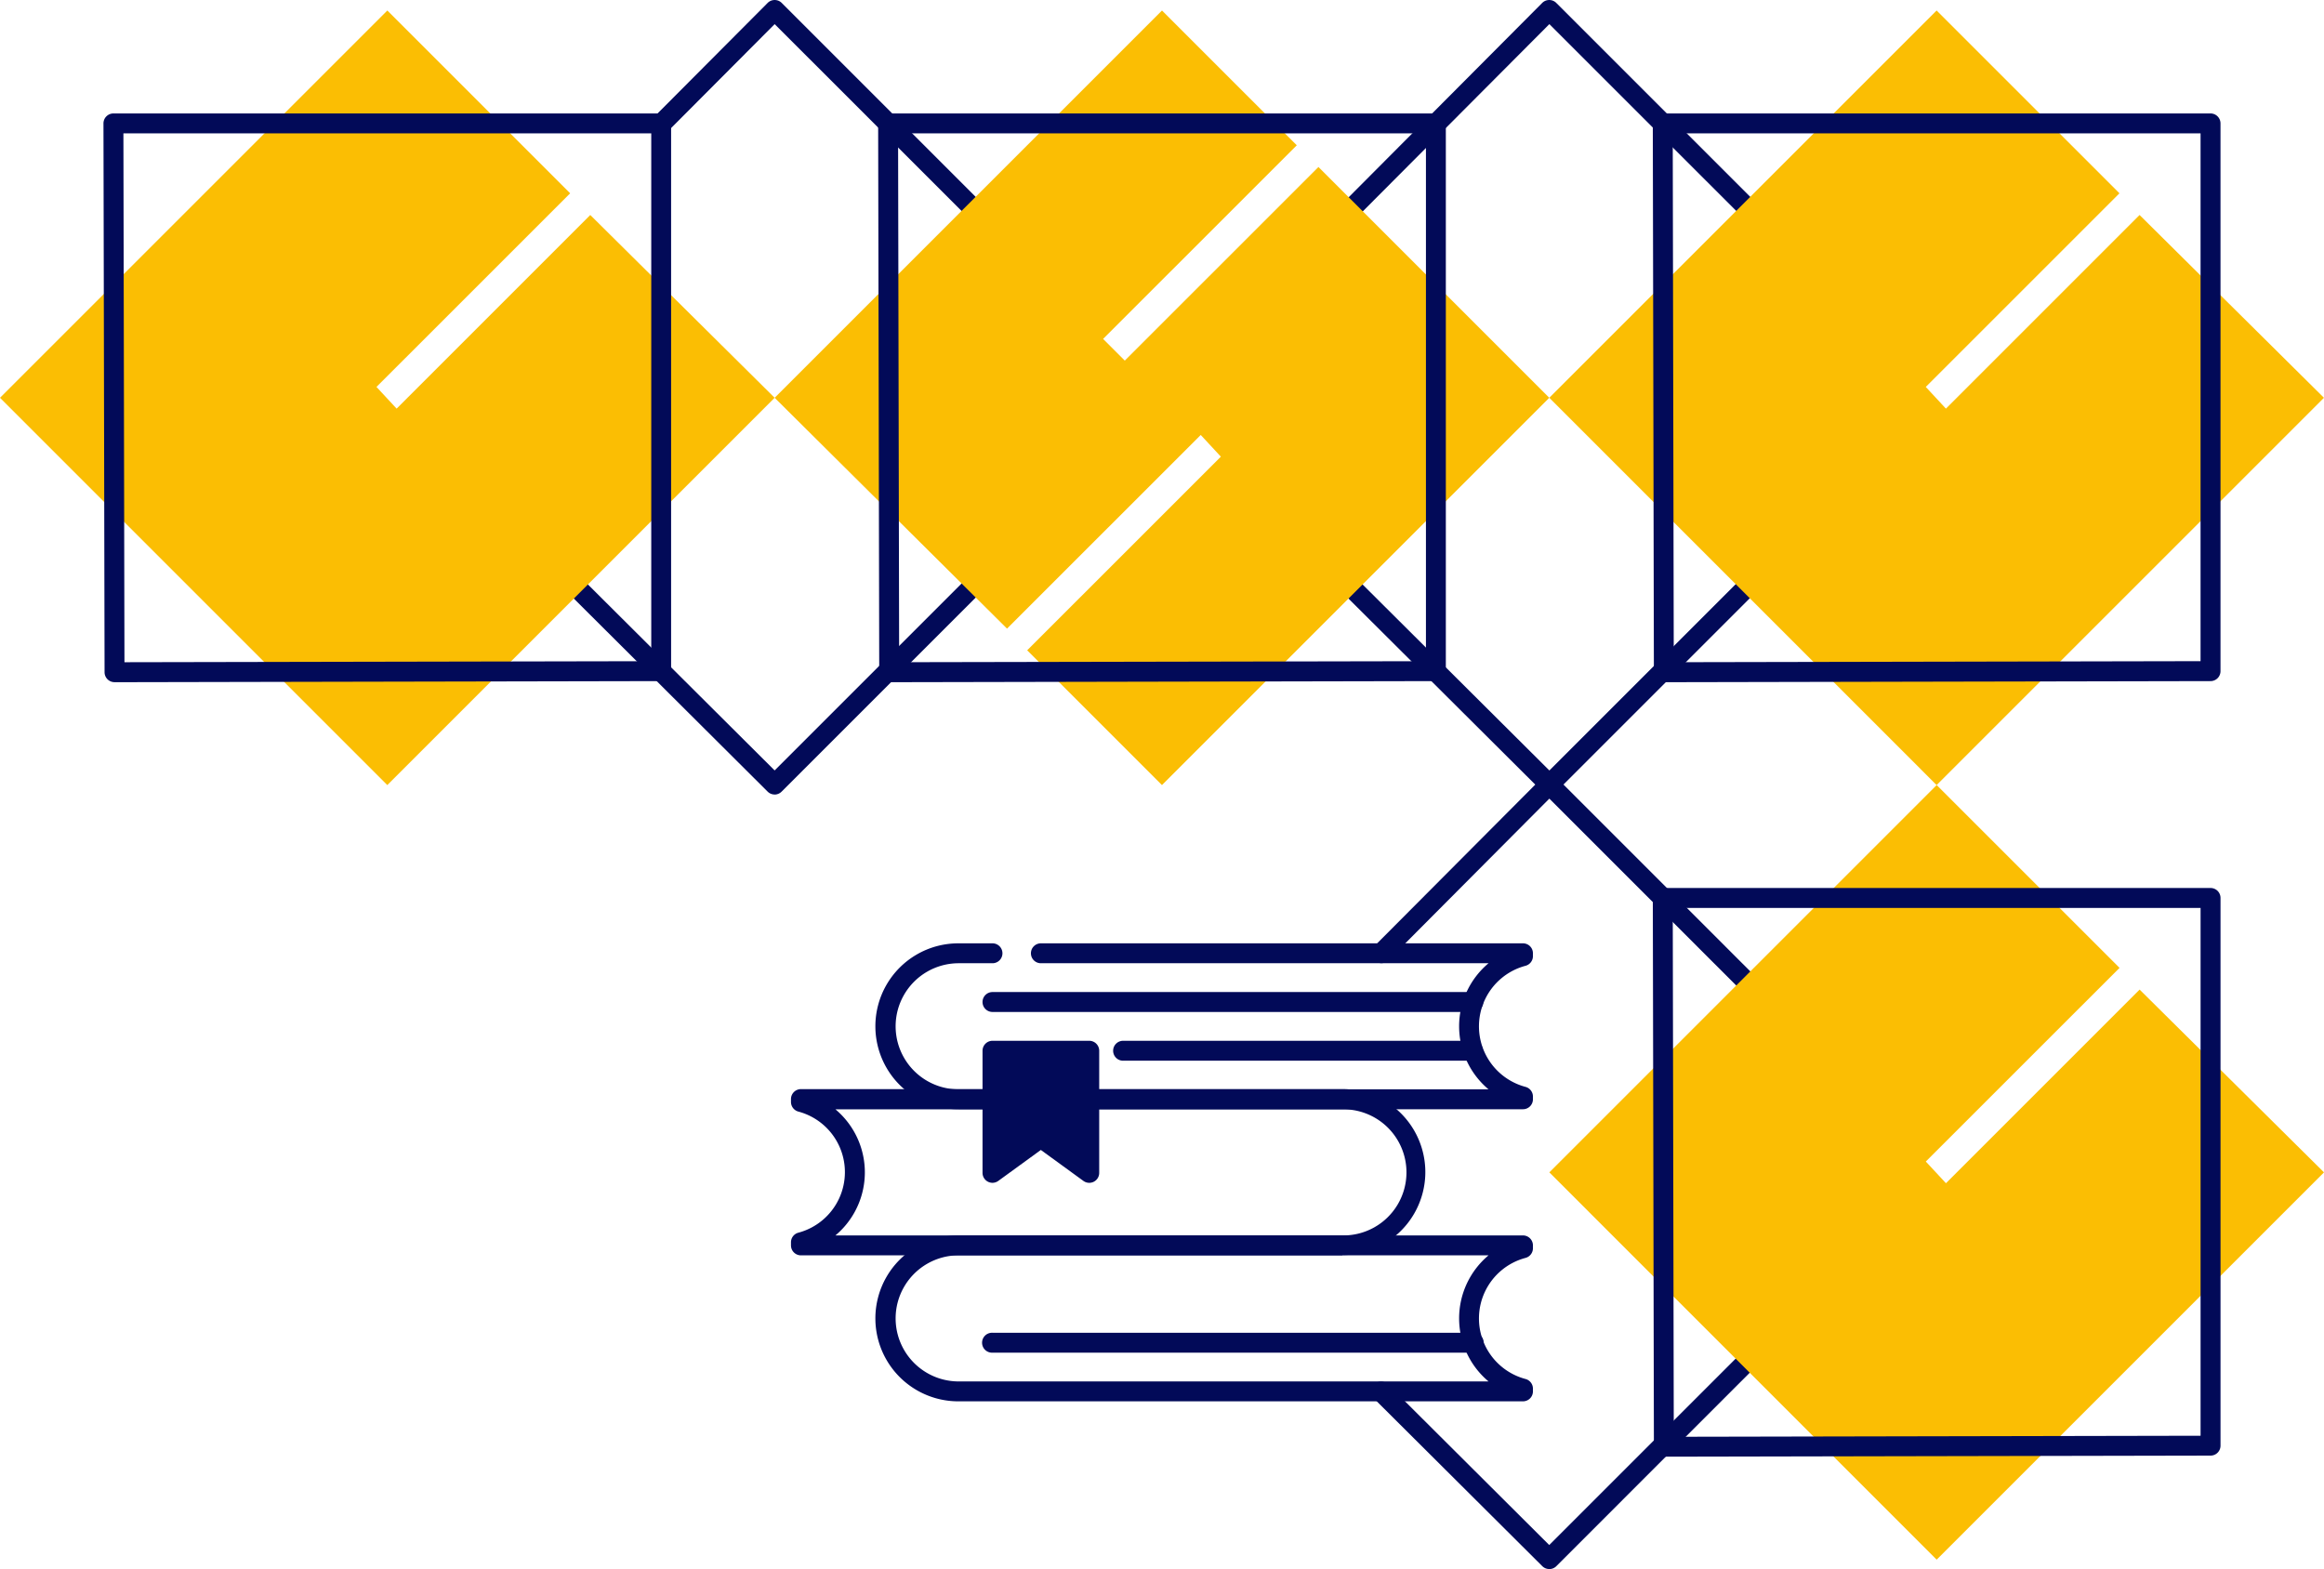
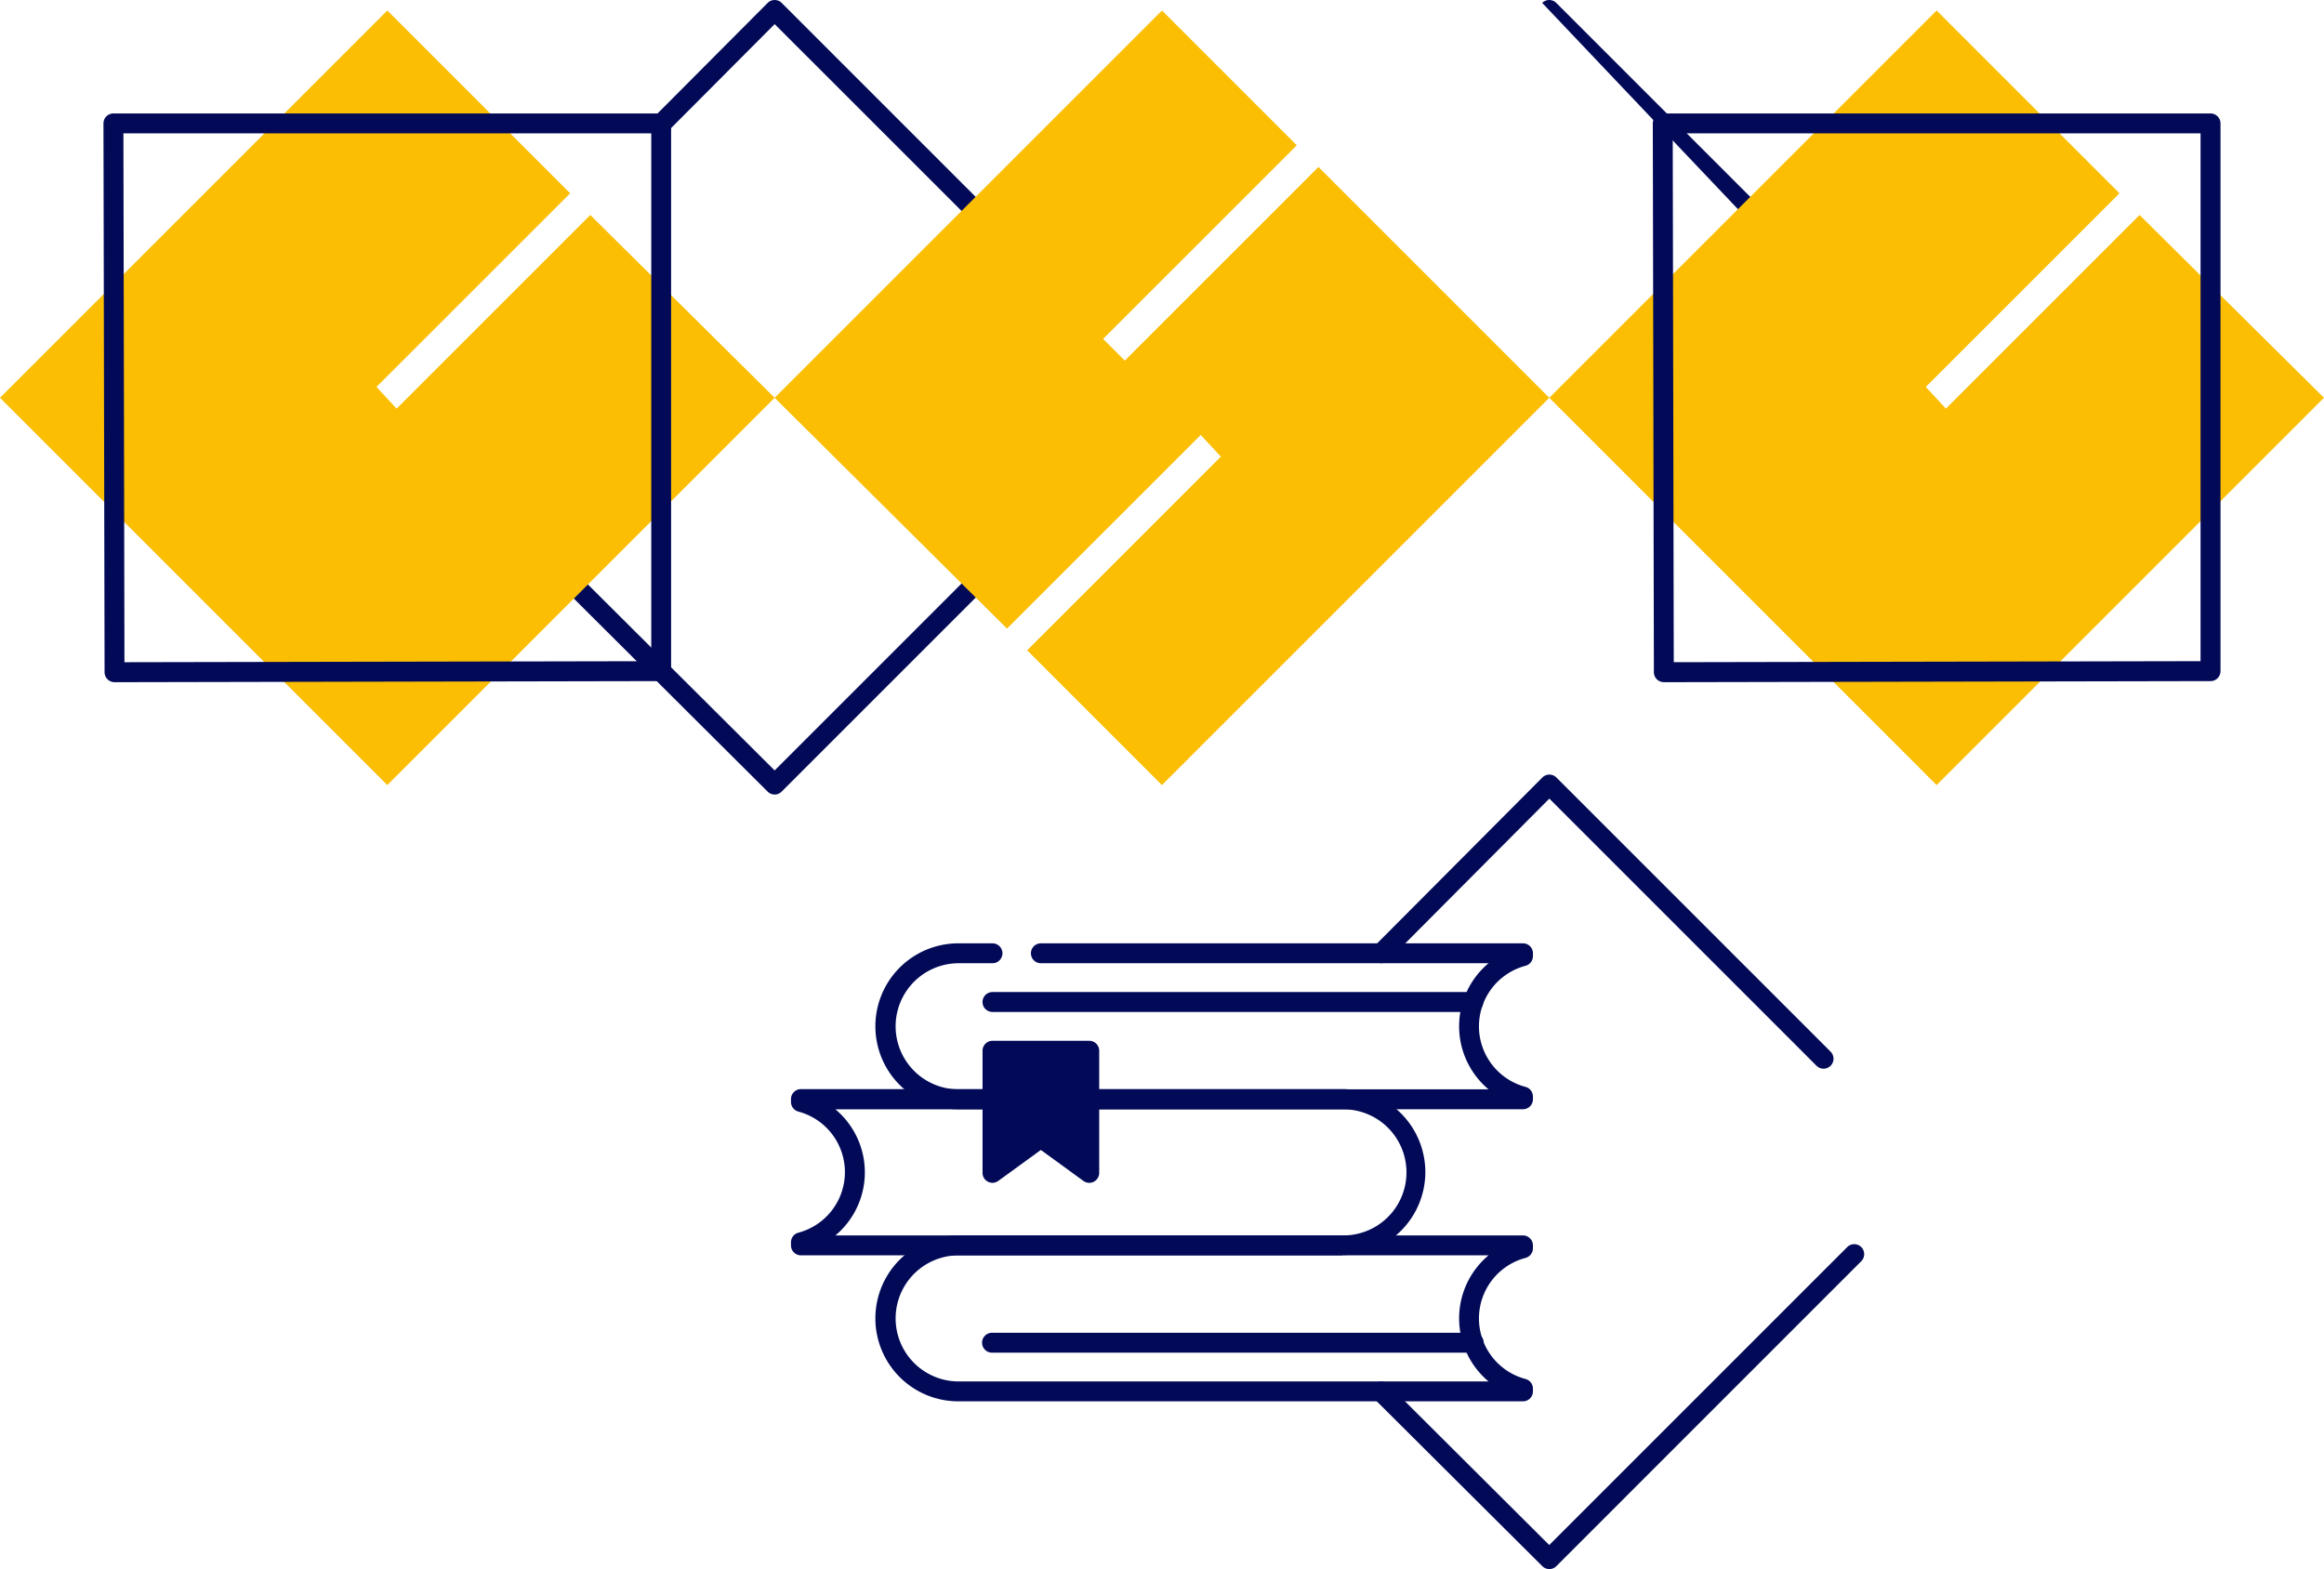
<svg xmlns="http://www.w3.org/2000/svg" id="Group_4472" data-name="Group 4472" width="154.152" height="104.087" viewBox="0 0 154.152 104.087">
  <defs>
    <clipPath id="clip-path">
      <rect id="Rectangle_2129" data-name="Rectangle 2129" width="154.152" height="104.087" fill="none" />
    </clipPath>
  </defs>
  <g id="Group_4472-2" data-name="Group 4472" clip-path="url(#clip-path)">
    <path id="Path_7287" data-name="Path 7287" d="M100.872,59.548a.656.656,0,0,1-.467-.194L82.684,41.633,72,52.365a.661.661,0,0,1-.936-.933l11.155-11.2a.66.66,0,0,1,.934,0l18.189,18.189a.662.662,0,0,1-.467,1.127Z" transform="translate(20.085 11.346)" fill="#020a58" />
    <path id="Path_7288" data-name="Path 7288" d="M82.687,85.863a.661.661,0,0,1-.466-.191L71.048,74.544a.661.661,0,0,1,.933-.936l10.7,10.662,19.764-19.764a.66.66,0,0,1,.934.933L83.158,85.665a.658.658,0,0,1-.471.2" transform="translate(20.081 18.224)" fill="#020a58" />
-     <path id="Path_7289" data-name="Path 7289" d="M80.077,66.272l25.692-25.692L117.9,52.707,105.049,65.554l1.336,1.439,12.846-12.846,12.23,12.126L105.769,91.964Z" transform="translate(22.691 11.499)" fill="#fbbe03" />
-     <path id="Path_7290" data-name="Path 7290" d="M86.158,83.628a.659.659,0,0,1-.66-.66l-.072-36.406a.659.659,0,0,1,.657-.662h36.338a.66.66,0,0,1,.661.661V82.894a.66.66,0,0,1-.66.66l-36.261.072Zm.59-36.406.069,35.083,34.942-.069V47.222Z" transform="translate(24.206 13.007)" fill="#020a58" />
    <path id="Path_7291" data-name="Path 7291" d="M77.455,67.323H41.543a.661.661,0,0,1-.661-.661v-.2a.658.658,0,0,1,.488-.642,4.157,4.157,0,0,0,0-8.035.662.662,0,0,1-.488-.642v-.187a.662.662,0,0,1,.661-.661H77.455a5.5,5.5,0,1,1,0,11.007ZM43.831,66H77.455a4.182,4.182,0,0,0,.14-8.364c-.047,0-.094,0-.14,0H43.831a5.457,5.457,0,0,1,.674,7.69,5.39,5.39,0,0,1-.674.674" transform="translate(11.584 15.954)" fill="#020a58" />
    <path id="Path_7292" data-name="Path 7292" d="M88.2,59.767H50.77a5.5,5.5,0,1,1-.045-11.006h2.287a.66.66,0,1,1,0,1.321H50.77a4.182,4.182,0,1,0,0,8.365H85.915a5.458,5.458,0,0,1,0-8.365H56.222a.66.66,0,0,1,0-1.321H88.2a.659.659,0,0,1,.66.66v.187a.662.662,0,0,1-.488.642,4.156,4.156,0,0,0,0,8.035.662.662,0,0,1,.488.642v.187a.66.66,0,0,1-.66.653" transform="translate(12.82 13.817)" fill="#020a58" />
    <path id="Path_7293" data-name="Path 7293" d="M83.334,52.6H51.442a.66.66,0,0,1,0-1.321H83.334a.66.66,0,1,1,0,1.321" transform="translate(14.39 14.531)" fill="#020a58" />
-     <path id="Path_7294" data-name="Path 7294" d="M81.422,55.12h-23.2a.661.661,0,1,1-.056-1.321.415.415,0,0,1,.056,0h23.2a.661.661,0,0,1,0,1.321" transform="translate(16.302 15.245)" fill="#020a58" />
    <path id="Path_7295" data-name="Path 7295" d="M57.716,62.414l-3.208-2.337L51.3,62.414v-8.1h6.417Z" transform="translate(14.536 15.39)" fill="#020a58" />
    <path id="Path_7296" data-name="Path 7296" d="M51.443,63.221a.671.671,0,0,1-.3-.072.662.662,0,0,1-.361-.589v-8.1a.662.662,0,0,1,.661-.661h6.417a.661.661,0,0,1,.661.661v8.1a.659.659,0,0,1-1.049.534L54.65,61.041l-2.823,2.053a.664.664,0,0,1-.384.127m.661-8.1v6.146l2.16-1.573a.659.659,0,0,1,.778,0l2.16,1.573V55.119Z" transform="translate(14.39 15.244)" fill="#020a58" />
    <path id="Path_7297" data-name="Path 7297" d="M88.2,74.865H50.77a5.5,5.5,0,1,1-.045-11.006H88.2a.661.661,0,0,1,.66.661v.187a.662.662,0,0,1-.488.642,4.156,4.156,0,0,0,0,8.035.662.662,0,0,1,.488.642v.187a.661.661,0,0,1-.66.652M50.77,65.18a4.182,4.182,0,1,0,0,8.365H85.915a5.458,5.458,0,0,1,0-8.365Z" transform="translate(12.82 18.096)" fill="#020a58" />
    <path id="Path_7298" data-name="Path 7298" d="M83.341,70.212H51.448a.661.661,0,1,1-.056-1.321.415.415,0,0,1,.056,0H83.341a.661.661,0,1,1,.056,1.321.415.415,0,0,1-.056,0" transform="translate(14.383 19.521)" fill="#020a58" />
-     <path id="Path_7299" data-name="Path 7299" d="M102.15,19.508a.656.656,0,0,1-.467-.194L83.964,1.6,67.484,18.14a.661.661,0,0,1-.936-.933L83.489.194a.661.661,0,0,1,.934,0l18.189,18.189a.66.66,0,0,1-.467,1.128Z" transform="translate(18.806 0)" fill="#020a58" />
-     <path id="Path_7300" data-name="Path 7300" d="M84.176,45.823a.665.665,0,0,1-.467-.193L65.792,27.785a.661.661,0,0,1,.933-.936L84.179,44.229l19.764-19.764a.661.661,0,0,1,.934.934L84.652,45.625a.659.659,0,0,1-.476.2" transform="translate(18.592 6.882)" fill="#020a58" />
+     <path id="Path_7299" data-name="Path 7299" d="M102.15,19.508a.656.656,0,0,1-.467-.194a.661.661,0,0,1-.936-.933L83.489.194a.661.661,0,0,1,.934,0l18.189,18.189a.66.66,0,0,1-.467,1.128Z" transform="translate(18.806 0)" fill="#020a58" />
    <path id="Path_7301" data-name="Path 7301" d="M60.028,19.508a.658.658,0,0,1-.467-.194L41.84,1.6,34.8,8.667a.661.661,0,0,1-.936-.933l7.51-7.54a.661.661,0,0,1,.934,0L60.494,18.382a.66.66,0,0,1-.466,1.128Z" transform="translate(9.544 0)" fill="#020a58" />
    <path id="Path_7302" data-name="Path 7302" d="M45.327,46.484a.66.66,0,0,1-.466-.193L21.544,23.062a.661.661,0,0,1,.932-.936l22.85,22.76L62.36,27.853a.661.661,0,0,1,.934.934l-17.5,17.5a.657.657,0,0,1-.467.2" transform="translate(6.056 6.222)" fill="#020a58" />
    <path id="Path_7303" data-name="Path 7303" d="M0,26.234,25.692.543,37.818,12.669,24.972,25.514l1.336,1.439L39.153,14.108,51.382,26.234,25.69,51.926Z" transform="translate(0 0.154)" fill="#fbbe03" />
    <path id="Path_7304" data-name="Path 7304" d="M56.788,42.986,69.635,30.14,68.3,28.7,55.452,41.547,40.038,26.234,65.73.543l8.941,8.94L61.824,22.329l1.439,1.439L76.108,10.923,91.42,26.234,65.728,51.926Z" transform="translate(11.345 0.154)" fill="#fbbe03" />
    <path id="Path_7305" data-name="Path 7305" d="M6.082,43.592a.662.662,0,0,1-.661-.66L5.348,6.526a.661.661,0,0,1,.66-.662H42.342A.661.661,0,0,1,43,6.525h0V42.861a.661.661,0,0,1-.66.66l-36.26.073ZM6.671,7.185,6.74,42.268,41.683,42.2V7.185Z" transform="translate(1.515 1.662)" fill="#020a58" />
-     <path id="Path_7306" data-name="Path 7306" d="M46.12,43.592a.662.662,0,0,1-.661-.66L45.387,6.526a.662.662,0,0,1,.66-.662H82.381a.661.661,0,0,1,.661.661h0V42.861a.66.66,0,0,1-.66.66l-36.26.073Zm.589-36.408.071,35.083L81.722,42.2V7.185Z" transform="translate(12.861 1.662)" fill="#020a58" />
    <path id="Path_7307" data-name="Path 7307" d="M80.076,26.234,105.767.543l12.128,12.126L105.048,25.514l1.336,1.44,12.845-12.846,12.23,12.126L105.767,51.926Z" transform="translate(22.69 0.154)" fill="#fbbe03" />
    <path id="Path_7308" data-name="Path 7308" d="M86.158,43.592a.662.662,0,0,1-.661-.66L85.425,6.526a.662.662,0,0,1,.66-.662H122.42a.661.661,0,0,1,.661.661h0V42.861a.66.66,0,0,1-.66.66l-36.261.073Zm.589-36.408.069,35.083,34.942-.069V7.185Z" transform="translate(24.206 1.662)" fill="#020a58" />
  </g>
</svg>